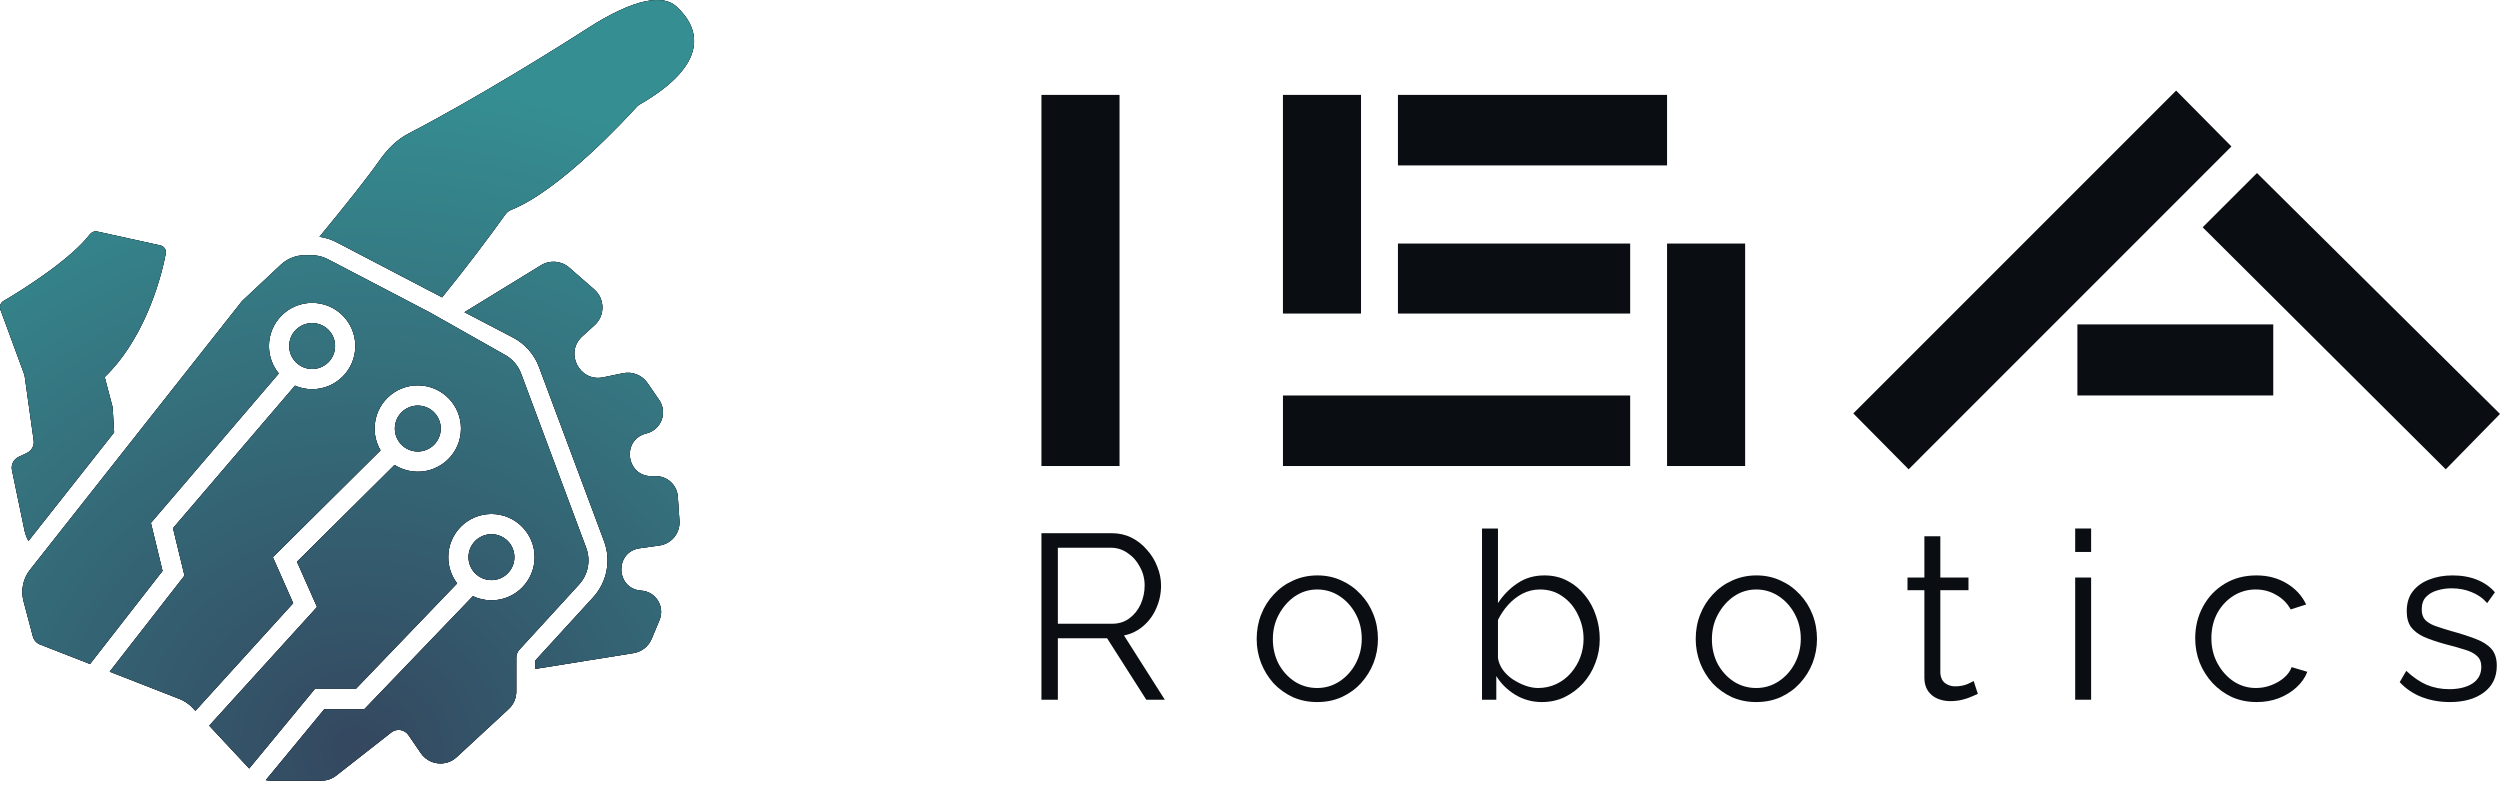
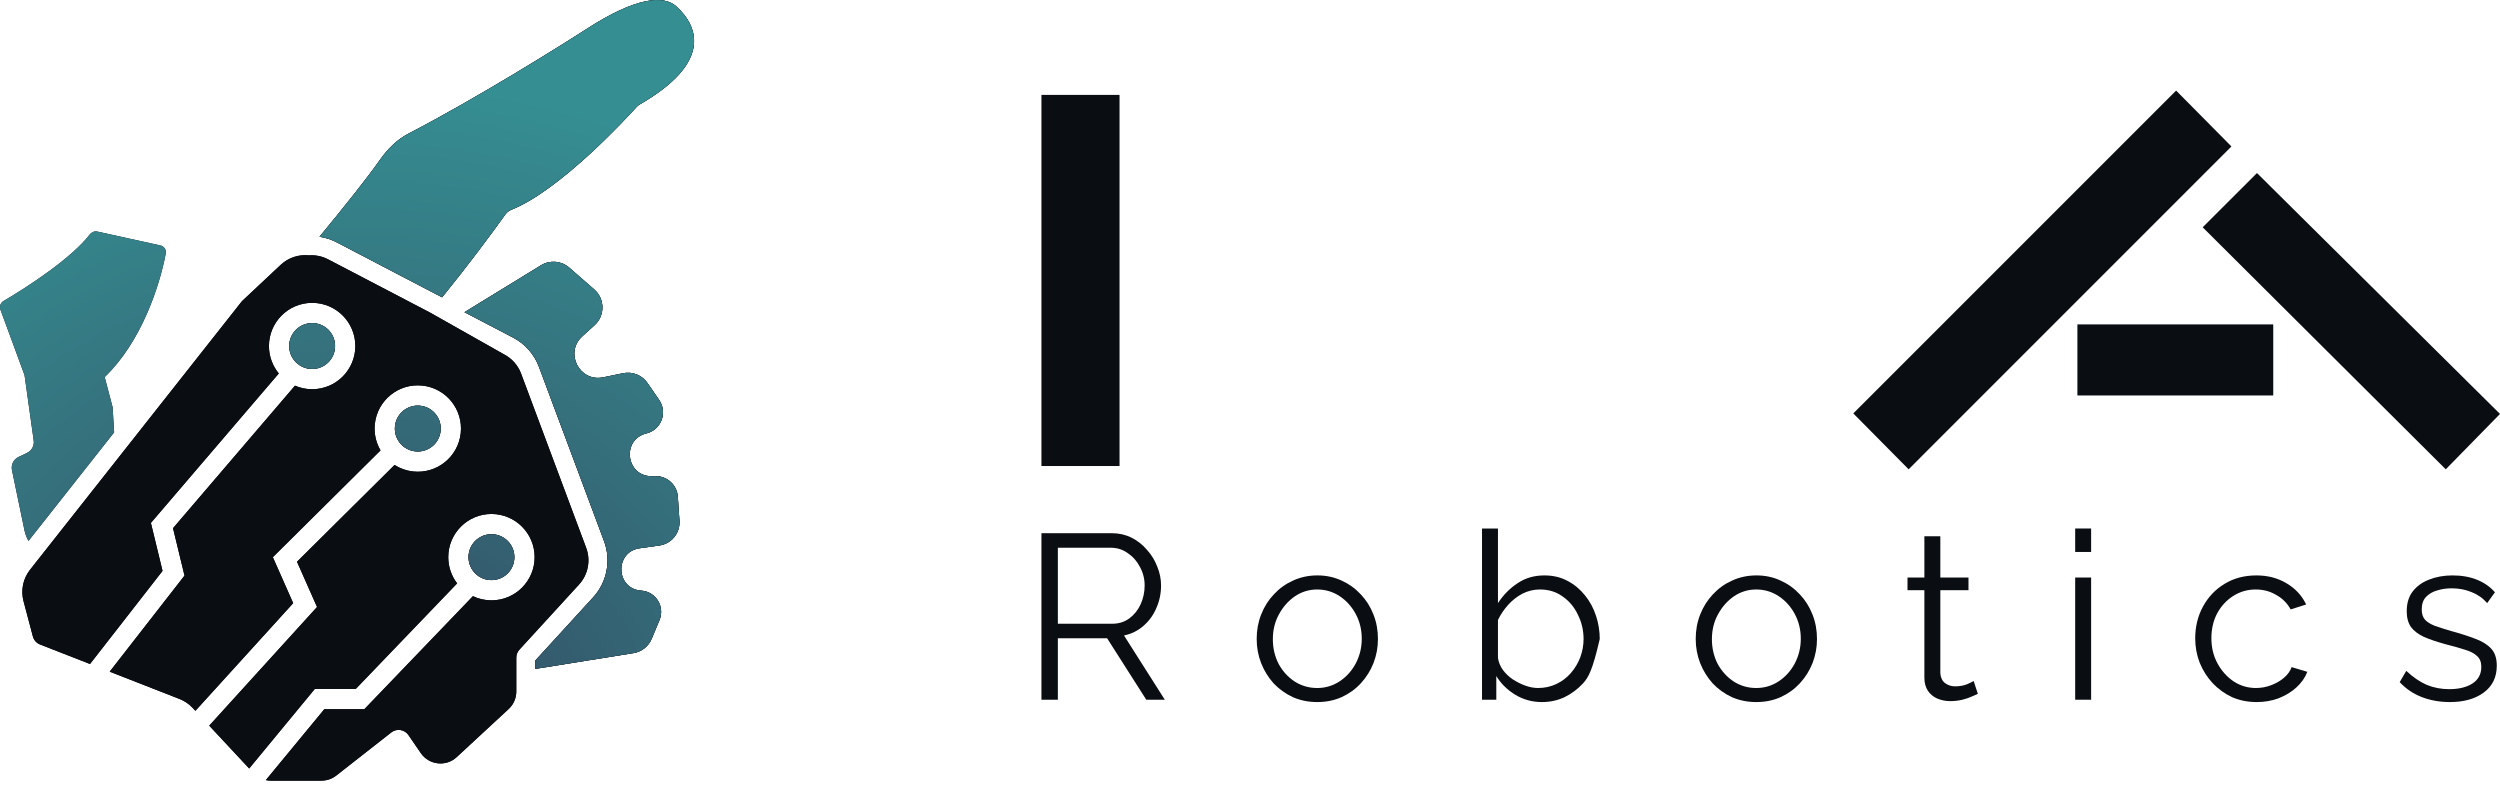
<svg xmlns="http://www.w3.org/2000/svg" width="189" height="60" viewBox="0 0 189 60" fill="none">
  <path d="M78.733 52.899V40.31H84.052C84.596 40.31 85.093 40.422 85.542 40.647C85.991 40.871 86.381 41.179 86.712 41.569C87.055 41.947 87.315 42.373 87.492 42.845C87.681 43.306 87.776 43.779 87.776 44.264C87.776 44.867 87.658 45.434 87.421 45.966C87.197 46.498 86.872 46.947 86.446 47.314C86.032 47.68 85.542 47.922 84.974 48.041L88.06 52.899H86.659L83.698 48.254H79.974V52.899H78.733ZM79.974 47.154H84.088C84.584 47.154 85.016 47.018 85.382 46.746C85.749 46.474 86.032 46.12 86.233 45.682C86.434 45.233 86.535 44.76 86.535 44.264C86.535 43.755 86.416 43.289 86.18 42.863C85.956 42.426 85.648 42.077 85.258 41.817C84.88 41.545 84.454 41.409 83.981 41.409H79.974V47.154Z" fill="#0A0D12" />
  <path d="M99.58 53.076C98.918 53.076 98.303 52.952 97.736 52.704C97.18 52.444 96.695 52.095 96.281 51.658C95.88 51.209 95.566 50.7 95.342 50.133C95.117 49.554 95.005 48.945 95.005 48.307C95.005 47.645 95.117 47.03 95.342 46.463C95.566 45.883 95.885 45.375 96.299 44.938C96.713 44.489 97.198 44.14 97.753 43.892C98.321 43.631 98.935 43.501 99.597 43.501C100.259 43.501 100.868 43.631 101.424 43.892C101.979 44.14 102.464 44.489 102.878 44.938C103.291 45.375 103.611 45.883 103.835 46.463C104.06 47.03 104.172 47.645 104.172 48.307C104.172 48.945 104.06 49.554 103.835 50.133C103.611 50.7 103.291 51.209 102.878 51.658C102.476 52.095 101.991 52.444 101.424 52.704C100.868 52.952 100.253 53.076 99.58 53.076ZM96.228 48.324C96.228 49.01 96.376 49.636 96.672 50.204C96.979 50.76 97.387 51.203 97.895 51.534C98.403 51.853 98.965 52.013 99.58 52.013C100.194 52.013 100.756 51.847 101.264 51.516C101.772 51.185 102.18 50.736 102.488 50.169C102.795 49.589 102.949 48.963 102.949 48.289C102.949 47.603 102.795 46.977 102.488 46.409C102.18 45.842 101.772 45.393 101.264 45.062C100.756 44.731 100.194 44.565 99.58 44.565C98.965 44.565 98.403 44.737 97.895 45.08C97.399 45.422 96.997 45.877 96.689 46.445C96.382 47 96.228 47.627 96.228 48.324Z" fill="#0A0D12" />
-   <path d="M116.561 53.076C115.84 53.076 115.172 52.893 114.558 52.527C113.943 52.148 113.464 51.676 113.121 51.108V52.899H112.04V39.955H113.246V45.594C113.659 44.967 114.156 44.465 114.735 44.087C115.314 43.696 115.988 43.501 116.756 43.501C117.407 43.501 117.986 43.637 118.494 43.909C119.014 44.181 119.457 44.548 119.824 45.009C120.19 45.458 120.468 45.972 120.657 46.551C120.846 47.119 120.941 47.704 120.941 48.307C120.941 48.957 120.829 49.566 120.604 50.133C120.391 50.7 120.084 51.209 119.682 51.658C119.28 52.095 118.813 52.444 118.281 52.704C117.761 52.952 117.188 53.076 116.561 53.076ZM116.278 52.013C116.774 52.013 117.235 51.912 117.661 51.711C118.086 51.51 118.453 51.232 118.76 50.878C119.067 50.523 119.304 50.127 119.469 49.69C119.635 49.24 119.718 48.779 119.718 48.307C119.718 47.657 119.576 47.048 119.292 46.48C119.02 45.901 118.636 45.44 118.139 45.097C117.655 44.743 117.081 44.565 116.42 44.565C115.947 44.565 115.503 44.672 115.09 44.885C114.688 45.097 114.327 45.381 114.008 45.736C113.701 46.078 113.447 46.457 113.246 46.87V49.743C113.293 50.062 113.417 50.364 113.618 50.647C113.819 50.919 114.067 51.156 114.363 51.356C114.67 51.557 114.989 51.717 115.32 51.835C115.651 51.953 115.97 52.013 116.278 52.013Z" fill="#0A0D12" />
+   <path d="M116.561 53.076C115.84 53.076 115.172 52.893 114.558 52.527C113.943 52.148 113.464 51.676 113.121 51.108V52.899H112.04V39.955H113.246V45.594C113.659 44.967 114.156 44.465 114.735 44.087C115.314 43.696 115.988 43.501 116.756 43.501C117.407 43.501 117.986 43.637 118.494 43.909C119.014 44.181 119.457 44.548 119.824 45.009C120.19 45.458 120.468 45.972 120.657 46.551C120.846 47.119 120.941 47.704 120.941 48.307C120.391 50.7 120.084 51.209 119.682 51.658C119.28 52.095 118.813 52.444 118.281 52.704C117.761 52.952 117.188 53.076 116.561 53.076ZM116.278 52.013C116.774 52.013 117.235 51.912 117.661 51.711C118.086 51.51 118.453 51.232 118.76 50.878C119.067 50.523 119.304 50.127 119.469 49.69C119.635 49.24 119.718 48.779 119.718 48.307C119.718 47.657 119.576 47.048 119.292 46.48C119.02 45.901 118.636 45.44 118.139 45.097C117.655 44.743 117.081 44.565 116.42 44.565C115.947 44.565 115.503 44.672 115.09 44.885C114.688 45.097 114.327 45.381 114.008 45.736C113.701 46.078 113.447 46.457 113.246 46.87V49.743C113.293 50.062 113.417 50.364 113.618 50.647C113.819 50.919 114.067 51.156 114.363 51.356C114.67 51.557 114.989 51.717 115.32 51.835C115.651 51.953 115.97 52.013 116.278 52.013Z" fill="#0A0D12" />
  <path d="M132.771 53.076C132.109 53.076 131.494 52.952 130.927 52.704C130.372 52.444 129.887 52.095 129.473 51.658C129.071 51.209 128.758 50.7 128.533 50.133C128.309 49.554 128.196 48.945 128.196 48.307C128.196 47.645 128.309 47.03 128.533 46.463C128.758 45.883 129.077 45.375 129.491 44.938C129.905 44.489 130.389 44.14 130.945 43.892C131.512 43.631 132.127 43.501 132.789 43.501C133.451 43.501 134.06 43.631 134.615 43.892C135.171 44.14 135.655 44.489 136.069 44.938C136.483 45.375 136.802 45.883 137.027 46.463C137.251 47.03 137.364 47.645 137.364 48.307C137.364 48.945 137.251 49.554 137.027 50.133C136.802 50.7 136.483 51.209 136.069 51.658C135.667 52.095 135.183 52.444 134.615 52.704C134.06 52.952 133.445 53.076 132.771 53.076ZM129.42 48.324C129.42 49.01 129.568 49.636 129.863 50.204C130.171 50.76 130.578 51.203 131.087 51.534C131.595 51.853 132.156 52.013 132.771 52.013C133.386 52.013 133.947 51.847 134.456 51.516C134.964 51.185 135.372 50.736 135.679 50.169C135.986 49.589 136.14 48.963 136.14 48.289C136.14 47.603 135.986 46.977 135.679 46.409C135.372 45.842 134.964 45.393 134.456 45.062C133.947 44.731 133.386 44.565 132.771 44.565C132.156 44.565 131.595 44.737 131.087 45.08C130.59 45.422 130.188 45.877 129.881 46.445C129.574 47 129.42 47.627 129.42 48.324Z" fill="#0A0D12" />
  <path d="M149.526 52.456C149.431 52.491 149.283 52.556 149.082 52.651C148.882 52.745 148.639 52.828 148.355 52.899C148.072 52.97 147.764 53.005 147.433 53.005C147.091 53.005 146.766 52.941 146.458 52.81C146.163 52.68 145.926 52.485 145.749 52.225C145.572 51.953 145.483 51.623 145.483 51.232V44.618H144.206V43.661H145.483V40.54H146.689V43.661H148.817V44.618H146.689V50.895C146.712 51.227 146.831 51.475 147.043 51.64C147.268 51.806 147.522 51.888 147.806 51.888C148.137 51.888 148.438 51.835 148.71 51.729C148.982 51.611 149.147 51.528 149.207 51.481L149.526 52.456Z" fill="#0A0D12" />
  <path d="M156.884 52.899V43.661H158.089V52.899H156.884ZM156.884 41.728V39.955H158.089V41.728H156.884Z" fill="#0A0D12" />
  <path d="M170.604 53.076C169.93 53.076 169.309 52.952 168.742 52.704C168.186 52.444 167.696 52.089 167.27 51.64C166.856 51.191 166.531 50.677 166.295 50.097C166.07 49.518 165.958 48.904 165.958 48.254C165.958 47.379 166.153 46.581 166.543 45.86C166.933 45.139 167.477 44.565 168.174 44.14C168.872 43.714 169.676 43.501 170.586 43.501C171.449 43.501 172.211 43.702 172.873 44.104C173.535 44.494 174.026 45.026 174.345 45.7L173.175 46.072C172.915 45.6 172.548 45.233 172.075 44.973C171.614 44.701 171.1 44.565 170.533 44.565C169.918 44.565 169.357 44.725 168.848 45.044C168.34 45.363 167.932 45.801 167.625 46.356C167.329 46.912 167.181 47.544 167.181 48.254C167.181 48.951 167.335 49.583 167.642 50.151C167.95 50.718 168.358 51.173 168.866 51.516C169.374 51.847 169.936 52.013 170.55 52.013C170.952 52.013 171.337 51.942 171.703 51.8C172.081 51.658 172.406 51.469 172.678 51.232C172.962 50.984 173.151 50.718 173.246 50.434L174.434 50.789C174.268 51.227 173.99 51.623 173.6 51.977C173.222 52.32 172.773 52.592 172.253 52.793C171.744 52.982 171.195 53.076 170.604 53.076Z" fill="#0A0D12" />
  <path d="M185.211 53.076C184.455 53.076 183.751 52.952 183.101 52.704C182.451 52.456 181.89 52.078 181.417 51.569L181.913 50.718C182.433 51.203 182.953 51.557 183.474 51.782C184.005 51.995 184.567 52.101 185.158 52.101C185.879 52.101 186.464 51.959 186.913 51.676C187.363 51.38 187.587 50.961 187.587 50.417C187.587 50.05 187.475 49.773 187.25 49.583C187.038 49.382 186.724 49.223 186.311 49.105C185.909 48.974 185.424 48.839 184.857 48.697C184.218 48.519 183.68 48.336 183.243 48.147C182.817 47.946 182.492 47.698 182.268 47.402C182.055 47.095 181.949 46.699 181.949 46.214C181.949 45.611 182.096 45.115 182.392 44.725C182.699 44.323 183.113 44.022 183.633 43.821C184.165 43.608 184.756 43.501 185.406 43.501C186.116 43.501 186.742 43.614 187.286 43.838C187.83 44.063 188.273 44.376 188.616 44.778L188.03 45.594C187.7 45.215 187.304 44.938 186.842 44.76C186.393 44.571 185.891 44.477 185.335 44.477C184.957 44.477 184.597 44.53 184.254 44.636C183.911 44.731 183.627 44.896 183.403 45.133C183.19 45.357 183.083 45.671 183.083 46.072C183.083 46.404 183.166 46.663 183.332 46.853C183.497 47.03 183.745 47.184 184.076 47.314C184.407 47.432 184.815 47.562 185.3 47.704C185.997 47.893 186.606 48.088 187.126 48.289C187.646 48.478 188.048 48.726 188.332 49.034C188.616 49.341 188.757 49.773 188.757 50.328C188.757 51.191 188.432 51.865 187.782 52.349C187.132 52.834 186.275 53.076 185.211 53.076Z" fill="#0A0D12" />
  <path d="M84.637 7.174H78.733V35.231H84.637V7.174Z" fill="#0A0D12" />
-   <path d="M123.241 29.899H96.992V35.231H123.241V29.899ZM102.893 7.174H96.99V23.704H102.893V7.174ZM123.241 18.412H105.684V23.704H123.241V18.412ZM131.933 18.412H126.03V35.231H131.933V18.412ZM126.03 7.174H105.684V12.506H126.03V7.174Z" fill="#0A0D12" />
  <path d="M168.696 11.071L164.515 6.848L140.109 31.254L144.292 35.48L168.696 11.071ZM171.858 24.524H157.051V29.899H171.858V24.524ZM189 31.294L170.627 13.082L166.522 17.183L184.899 35.48L189 31.294Z" fill="#0A0D12" />
  <path d="M30.871 10.107C30.001 10.558 29.284 11.288 28.721 12.091C27.75 13.472 26.045 15.611 24.156 17.899C24.606 17.966 25.049 18.107 25.468 18.326L33.422 22.478C35.279 20.186 36.983 17.918 38.219 16.191C38.328 16.04 38.476 15.931 38.649 15.862C42.341 14.39 47.379 8.914 48.134 8.078C48.201 8.004 48.277 7.944 48.363 7.895C53.715 4.806 52.91 2.1 51.129 0.485C50.171 -0.383 48.11 -0.239 44.347 2.189C42.374 3.463 36.091 7.4 30.871 10.107Z" fill="#0A0D12" />
  <path d="M30.871 10.107C30.001 10.558 29.284 11.288 28.721 12.091C27.75 13.472 26.045 15.611 24.156 17.899C24.606 17.966 25.049 18.107 25.468 18.326L33.422 22.478C35.279 20.186 36.983 17.918 38.219 16.191C38.328 16.04 38.476 15.931 38.649 15.862C42.341 14.39 47.379 8.914 48.134 8.078C48.201 8.004 48.277 7.944 48.363 7.895C53.715 4.806 52.91 2.1 51.129 0.485C50.171 -0.383 48.11 -0.239 44.347 2.189C42.374 3.463 36.091 7.4 30.871 10.107Z" fill="#0A0D12" />
  <path d="M30.871 10.107C30.001 10.558 29.284 11.288 28.721 12.091C27.75 13.472 26.045 15.611 24.156 17.899C24.606 17.966 25.049 18.107 25.468 18.326L33.422 22.478C35.279 20.186 36.983 17.918 38.219 16.191C38.328 16.04 38.476 15.931 38.649 15.862C42.341 14.39 47.379 8.914 48.134 8.078C48.201 8.004 48.277 7.944 48.363 7.895C53.715 4.806 52.91 2.1 51.129 0.485C50.171 -0.383 48.11 -0.239 44.347 2.189C42.374 3.463 36.091 7.4 30.871 10.107Z" fill="url(#paint0_radial_289_718)" />
  <path d="M0.033 23.413L1.854 28.357L2.544 33.28C2.61 33.676 2.405 34.068 2.042 34.24L1.4 34.546C1.025 34.725 0.82 35.137 0.905 35.544L1.85 40.09C1.911 40.383 2.015 40.652 2.154 40.893L8.629 32.686L8.516 30.793L7.914 28.504C10.676 25.866 12.074 21.608 12.533 19.16C12.585 18.88 12.401 18.615 12.123 18.554L7.364 17.507C7.144 17.458 6.92 17.551 6.783 17.73C5.426 19.499 2.136 21.663 0.273 22.751C0.044 22.885 -0.058 23.163 0.033 23.413Z" fill="#0A0D12" />
-   <path d="M0.033 23.413L1.854 28.357L2.544 33.28C2.61 33.676 2.405 34.068 2.042 34.24L1.4 34.546C1.025 34.725 0.82 35.137 0.905 35.544L1.85 40.09C1.911 40.383 2.015 40.652 2.154 40.893L8.629 32.686L8.516 30.793L7.914 28.504C10.676 25.866 12.074 21.608 12.533 19.16C12.585 18.88 12.401 18.615 12.123 18.554L7.364 17.507C7.144 17.458 6.92 17.551 6.783 17.73C5.426 19.499 2.136 21.663 0.273 22.751C0.044 22.885 -0.058 23.163 0.033 23.413Z" fill="#0A0D12" />
  <path d="M0.033 23.413L1.854 28.357L2.544 33.28C2.61 33.676 2.405 34.068 2.042 34.24L1.4 34.546C1.025 34.725 0.82 35.137 0.905 35.544L1.85 40.09C1.911 40.383 2.015 40.652 2.154 40.893L8.629 32.686L8.516 30.793L7.914 28.504C10.676 25.866 12.074 21.608 12.533 19.16C12.585 18.88 12.401 18.615 12.123 18.554L7.364 17.507C7.144 17.458 6.92 17.551 6.783 17.73C5.426 19.499 2.136 21.663 0.273 22.751C0.044 22.885 -0.058 23.163 0.033 23.413Z" fill="url(#paint1_radial_289_718)" />
  <path d="M2.486 48.115L1.778 45.446C1.56 44.623 1.741 43.745 2.269 43.077L18.294 22.767L21.221 20.022C21.806 19.474 22.587 19.225 23.352 19.305C23.842 19.269 24.344 19.366 24.8 19.605L32.488 23.618L38.114 26.796C38.706 27.105 39.163 27.622 39.396 28.247L44.315 41.415C44.671 42.367 44.463 43.438 43.776 44.188L39.27 49.11C39.118 49.277 39.033 49.494 39.033 49.719L39.033 52.278C39.033 52.78 38.824 53.26 38.455 53.601L34.525 57.238C33.717 57.986 32.434 57.841 31.812 56.933L30.881 55.573C30.587 55.143 29.991 55.051 29.581 55.372L25.417 58.634C25.1 58.882 24.708 59.017 24.305 59.017H20.481C20.351 59.017 20.222 59.003 20.097 58.976L24.52 53.614H27.546L35.752 45.071L35.751 45.07C36.176 45.272 36.652 45.386 37.153 45.386C38.956 45.386 40.418 43.924 40.418 42.121C40.418 40.318 38.956 38.856 37.153 38.856C35.35 38.856 33.889 40.318 33.889 42.121C33.889 42.867 34.139 43.554 34.559 44.103L26.894 52.084H23.799L18.838 58.097L15.819 54.86L23.968 45.889L22.453 42.468L29.829 35.151C30.239 35.413 30.714 35.587 31.231 35.643C33.023 35.839 34.635 34.544 34.83 32.752C35.026 30.959 33.731 29.348 31.938 29.152C30.146 28.957 28.535 30.252 28.339 32.044C28.26 32.769 28.425 33.464 28.768 34.048L20.627 42.123L22.165 45.598L14.772 53.737L14.566 53.516C14.289 53.22 13.95 52.989 13.572 52.842L8.292 50.779L13.949 43.517L13.08 39.931L22.3 29.157C22.698 29.329 23.137 29.425 23.598 29.425C25.401 29.425 26.863 27.963 26.863 26.16C26.863 24.357 25.401 22.895 23.598 22.895C21.795 22.895 20.333 24.357 20.333 26.16C20.333 26.947 20.612 27.669 21.076 28.233L11.408 39.531L12.288 43.16L6.805 50.198L3.029 48.724C2.762 48.619 2.56 48.393 2.486 48.115Z" fill="#0A0D12" />
  <path d="M2.486 48.115L1.778 45.446C1.56 44.623 1.741 43.745 2.269 43.077L18.294 22.767L21.221 20.022C21.806 19.474 22.587 19.225 23.352 19.305C23.842 19.269 24.344 19.366 24.8 19.605L32.488 23.618L38.114 26.796C38.706 27.105 39.163 27.622 39.396 28.247L44.315 41.415C44.671 42.367 44.463 43.438 43.776 44.188L39.27 49.11C39.118 49.277 39.033 49.494 39.033 49.719L39.033 52.278C39.033 52.78 38.824 53.26 38.455 53.601L34.525 57.238C33.717 57.986 32.434 57.841 31.812 56.933L30.881 55.573C30.587 55.143 29.991 55.051 29.581 55.372L25.417 58.634C25.1 58.882 24.708 59.017 24.305 59.017H20.481C20.351 59.017 20.222 59.003 20.097 58.976L24.52 53.614H27.546L35.752 45.071L35.751 45.07C36.176 45.272 36.652 45.386 37.153 45.386C38.956 45.386 40.418 43.924 40.418 42.121C40.418 40.318 38.956 38.856 37.153 38.856C35.35 38.856 33.889 40.318 33.889 42.121C33.889 42.867 34.139 43.554 34.559 44.103L26.894 52.084H23.799L18.838 58.097L15.819 54.86L23.968 45.889L22.453 42.468L29.829 35.151C30.239 35.413 30.714 35.587 31.231 35.643C33.023 35.839 34.635 34.544 34.83 32.752C35.026 30.959 33.731 29.348 31.938 29.152C30.146 28.957 28.535 30.252 28.339 32.044C28.26 32.769 28.425 33.464 28.768 34.048L20.627 42.123L22.165 45.598L14.772 53.737L14.566 53.516C14.289 53.22 13.95 52.989 13.572 52.842L8.292 50.779L13.949 43.517L13.08 39.931L22.3 29.157C22.698 29.329 23.137 29.425 23.598 29.425C25.401 29.425 26.863 27.963 26.863 26.16C26.863 24.357 25.401 22.895 23.598 22.895C21.795 22.895 20.333 24.357 20.333 26.16C20.333 26.947 20.612 27.669 21.076 28.233L11.408 39.531L12.288 43.16L6.805 50.198L3.029 48.724C2.762 48.619 2.56 48.393 2.486 48.115Z" fill="#0A0D12" />
-   <path d="M2.486 48.115L1.778 45.446C1.56 44.623 1.741 43.745 2.269 43.077L18.294 22.767L21.221 20.022C21.806 19.474 22.587 19.225 23.352 19.305C23.842 19.269 24.344 19.366 24.8 19.605L32.488 23.618L38.114 26.796C38.706 27.105 39.163 27.622 39.396 28.247L44.315 41.415C44.671 42.367 44.463 43.438 43.776 44.188L39.27 49.11C39.118 49.277 39.033 49.494 39.033 49.719L39.033 52.278C39.033 52.78 38.824 53.26 38.455 53.601L34.525 57.238C33.717 57.986 32.434 57.841 31.812 56.933L30.881 55.573C30.587 55.143 29.991 55.051 29.581 55.372L25.417 58.634C25.1 58.882 24.708 59.017 24.305 59.017H20.481C20.351 59.017 20.222 59.003 20.097 58.976L24.52 53.614H27.546L35.752 45.071L35.751 45.07C36.176 45.272 36.652 45.386 37.153 45.386C38.956 45.386 40.418 43.924 40.418 42.121C40.418 40.318 38.956 38.856 37.153 38.856C35.35 38.856 33.889 40.318 33.889 42.121C33.889 42.867 34.139 43.554 34.559 44.103L26.894 52.084H23.799L18.838 58.097L15.819 54.86L23.968 45.889L22.453 42.468L29.829 35.151C30.239 35.413 30.714 35.587 31.231 35.643C33.023 35.839 34.635 34.544 34.83 32.752C35.026 30.959 33.731 29.348 31.938 29.152C30.146 28.957 28.535 30.252 28.339 32.044C28.26 32.769 28.425 33.464 28.768 34.048L20.627 42.123L22.165 45.598L14.772 53.737L14.566 53.516C14.289 53.22 13.95 52.989 13.572 52.842L8.292 50.779L13.949 43.517L13.08 39.931L22.3 29.157C22.698 29.329 23.137 29.425 23.598 29.425C25.401 29.425 26.863 27.963 26.863 26.16C26.863 24.357 25.401 22.895 23.598 22.895C21.795 22.895 20.333 24.357 20.333 26.16C20.333 26.947 20.612 27.669 21.076 28.233L11.408 39.531L12.288 43.16L6.805 50.198L3.029 48.724C2.762 48.619 2.56 48.393 2.486 48.115Z" fill="url(#paint2_radial_289_718)" />
  <path d="M47.891 49.375L40.476 50.567V49.929L44.84 45.162C45.893 44.013 46.212 42.37 45.667 40.91L40.748 27.742C40.39 26.783 39.689 25.991 38.782 25.517L35.114 23.602L40.903 20.053C41.575 19.641 42.438 19.713 43.032 20.232L44.926 21.885C45.739 22.594 45.752 23.854 44.953 24.579L44.021 25.425C42.662 26.659 43.8 28.898 45.598 28.527L47.102 28.216C47.813 28.069 48.542 28.362 48.953 28.96L49.834 30.242C50.486 31.189 49.986 32.495 48.869 32.766C46.968 33.227 47.325 36.03 49.281 36L49.551 35.996C50.44 35.982 51.184 36.666 51.244 37.553L51.368 39.37C51.431 40.294 50.769 41.11 49.852 41.239L48.359 41.449C46.441 41.72 46.545 44.523 48.478 44.651C49.58 44.724 50.283 45.859 49.858 46.878L49.269 48.289C49.029 48.865 48.507 49.276 47.891 49.375Z" fill="#0A0D12" />
  <path d="M47.891 49.375L40.476 50.567V49.929L44.84 45.162C45.893 44.013 46.212 42.37 45.667 40.91L40.748 27.742C40.39 26.783 39.689 25.991 38.782 25.517L35.114 23.602L40.903 20.053C41.575 19.641 42.438 19.713 43.032 20.232L44.926 21.885C45.739 22.594 45.752 23.854 44.953 24.579L44.021 25.425C42.662 26.659 43.8 28.898 45.598 28.527L47.102 28.216C47.813 28.069 48.542 28.362 48.953 28.96L49.834 30.242C50.486 31.189 49.986 32.495 48.869 32.766C46.968 33.227 47.325 36.03 49.281 36L49.551 35.996C50.44 35.982 51.184 36.666 51.244 37.553L51.368 39.37C51.431 40.294 50.769 41.11 49.852 41.239L48.359 41.449C46.441 41.72 46.545 44.523 48.478 44.651C49.58 44.724 50.283 45.859 49.858 46.878L49.269 48.289C49.029 48.865 48.507 49.276 47.891 49.375Z" fill="#0A0D12" />
  <path d="M47.891 49.375L40.476 50.567V49.929L44.84 45.162C45.893 44.013 46.212 42.37 45.667 40.91L40.748 27.742C40.39 26.783 39.689 25.991 38.782 25.517L35.114 23.602L40.903 20.053C41.575 19.641 42.438 19.713 43.032 20.232L44.926 21.885C45.739 22.594 45.752 23.854 44.953 24.579L44.021 25.425C42.662 26.659 43.8 28.898 45.598 28.527L47.102 28.216C47.813 28.069 48.542 28.362 48.953 28.96L49.834 30.242C50.486 31.189 49.986 32.495 48.869 32.766C46.968 33.227 47.325 36.03 49.281 36L49.551 35.996C50.44 35.982 51.184 36.666 51.244 37.553L51.368 39.37C51.431 40.294 50.769 41.11 49.852 41.239L48.359 41.449C46.441 41.72 46.545 44.523 48.478 44.651C49.58 44.724 50.283 45.859 49.858 46.878L49.269 48.289C49.029 48.865 48.507 49.276 47.891 49.375Z" fill="url(#paint3_radial_289_718)" />
  <path d="M23.598 27.894C24.556 27.894 25.332 27.118 25.332 26.16C25.332 25.202 24.556 24.426 23.598 24.426C22.64 24.426 21.864 25.202 21.864 26.16C21.864 27.118 22.64 27.894 23.598 27.894Z" fill="#0A0D12" />
  <path d="M23.598 27.894C24.556 27.894 25.332 27.118 25.332 26.16C25.332 25.202 24.556 24.426 23.598 24.426C22.64 24.426 21.864 25.202 21.864 26.16C21.864 27.118 22.64 27.894 23.598 27.894Z" fill="#0A0D12" />
  <path d="M23.598 27.894C24.556 27.894 25.332 27.118 25.332 26.16C25.332 25.202 24.556 24.426 23.598 24.426C22.64 24.426 21.864 25.202 21.864 26.16C21.864 27.118 22.64 27.894 23.598 27.894Z" fill="url(#paint4_radial_289_718)" />
  <path d="M33.309 32.586C33.205 33.538 32.349 34.226 31.397 34.122C30.445 34.018 29.757 33.162 29.861 32.21C29.965 31.258 30.82 30.57 31.773 30.674C32.725 30.777 33.413 31.634 33.309 32.586Z" fill="#0A0D12" />
  <path d="M33.309 32.586C33.205 33.538 32.349 34.226 31.397 34.122C30.445 34.018 29.757 33.162 29.861 32.21C29.965 31.258 30.82 30.57 31.773 30.674C32.725 30.777 33.413 31.634 33.309 32.586Z" fill="#0A0D12" />
  <path d="M33.309 32.586C33.205 33.538 32.349 34.226 31.397 34.122C30.445 34.018 29.757 33.162 29.861 32.21C29.965 31.258 30.82 30.57 31.773 30.674C32.725 30.777 33.413 31.634 33.309 32.586Z" fill="url(#paint5_radial_289_718)" />
  <path d="M37.153 43.855C38.111 43.855 38.888 43.079 38.888 42.121C38.888 41.163 38.111 40.387 37.153 40.387C36.196 40.387 35.419 41.163 35.419 42.121C35.419 43.079 36.196 43.855 37.153 43.855Z" fill="#0A0D12" />
  <path d="M37.153 43.855C38.111 43.855 38.888 43.079 38.888 42.121C38.888 41.163 38.111 40.387 37.153 40.387C36.196 40.387 35.419 41.163 35.419 42.121C35.419 43.079 36.196 43.855 37.153 43.855Z" fill="#0A0D12" />
  <path d="M37.153 43.855C38.111 43.855 38.888 43.079 38.888 42.121C38.888 41.163 38.111 40.387 37.153 40.387C36.196 40.387 35.419 41.163 35.419 42.121C35.419 43.079 36.196 43.855 37.153 43.855Z" fill="url(#paint6_radial_289_718)" />
  <defs>
    <radialGradient id="paint0_radial_289_718" cx="0" cy="0" r="1" gradientUnits="userSpaceOnUse" gradientTransform="translate(26.999 56.619) rotate(-90) scale(50.498 54.691)">
      <stop stop-color="#34475F" />
      <stop offset="1" stop-color="#358E92" />
    </radialGradient>
    <radialGradient id="paint1_radial_289_718" cx="0" cy="0" r="1" gradientUnits="userSpaceOnUse" gradientTransform="translate(26.999 56.619) rotate(-90) scale(50.498 54.691)">
      <stop stop-color="#34475F" />
      <stop offset="1" stop-color="#358E92" />
    </radialGradient>
    <radialGradient id="paint2_radial_289_718" cx="0" cy="0" r="1" gradientUnits="userSpaceOnUse" gradientTransform="translate(26.999 56.619) rotate(-90) scale(50.498 54.691)">
      <stop stop-color="#34475F" />
      <stop offset="1" stop-color="#358E92" />
    </radialGradient>
    <radialGradient id="paint3_radial_289_718" cx="0" cy="0" r="1" gradientUnits="userSpaceOnUse" gradientTransform="translate(26.999 56.619) rotate(-90) scale(50.498 54.691)">
      <stop stop-color="#34475F" />
      <stop offset="1" stop-color="#358E92" />
    </radialGradient>
    <radialGradient id="paint4_radial_289_718" cx="0" cy="0" r="1" gradientUnits="userSpaceOnUse" gradientTransform="translate(26.999 56.619) rotate(-90) scale(50.498 54.691)">
      <stop stop-color="#34475F" />
      <stop offset="1" stop-color="#358E92" />
    </radialGradient>
    <radialGradient id="paint5_radial_289_718" cx="0" cy="0" r="1" gradientUnits="userSpaceOnUse" gradientTransform="translate(26.999 56.619) rotate(-90) scale(50.498 54.691)">
      <stop stop-color="#34475F" />
      <stop offset="1" stop-color="#358E92" />
    </radialGradient>
    <radialGradient id="paint6_radial_289_718" cx="0" cy="0" r="1" gradientUnits="userSpaceOnUse" gradientTransform="translate(26.999 56.619) rotate(-90) scale(50.498 54.691)">
      <stop stop-color="#34475F" />
      <stop offset="1" stop-color="#358E92" />
    </radialGradient>
  </defs>
</svg>